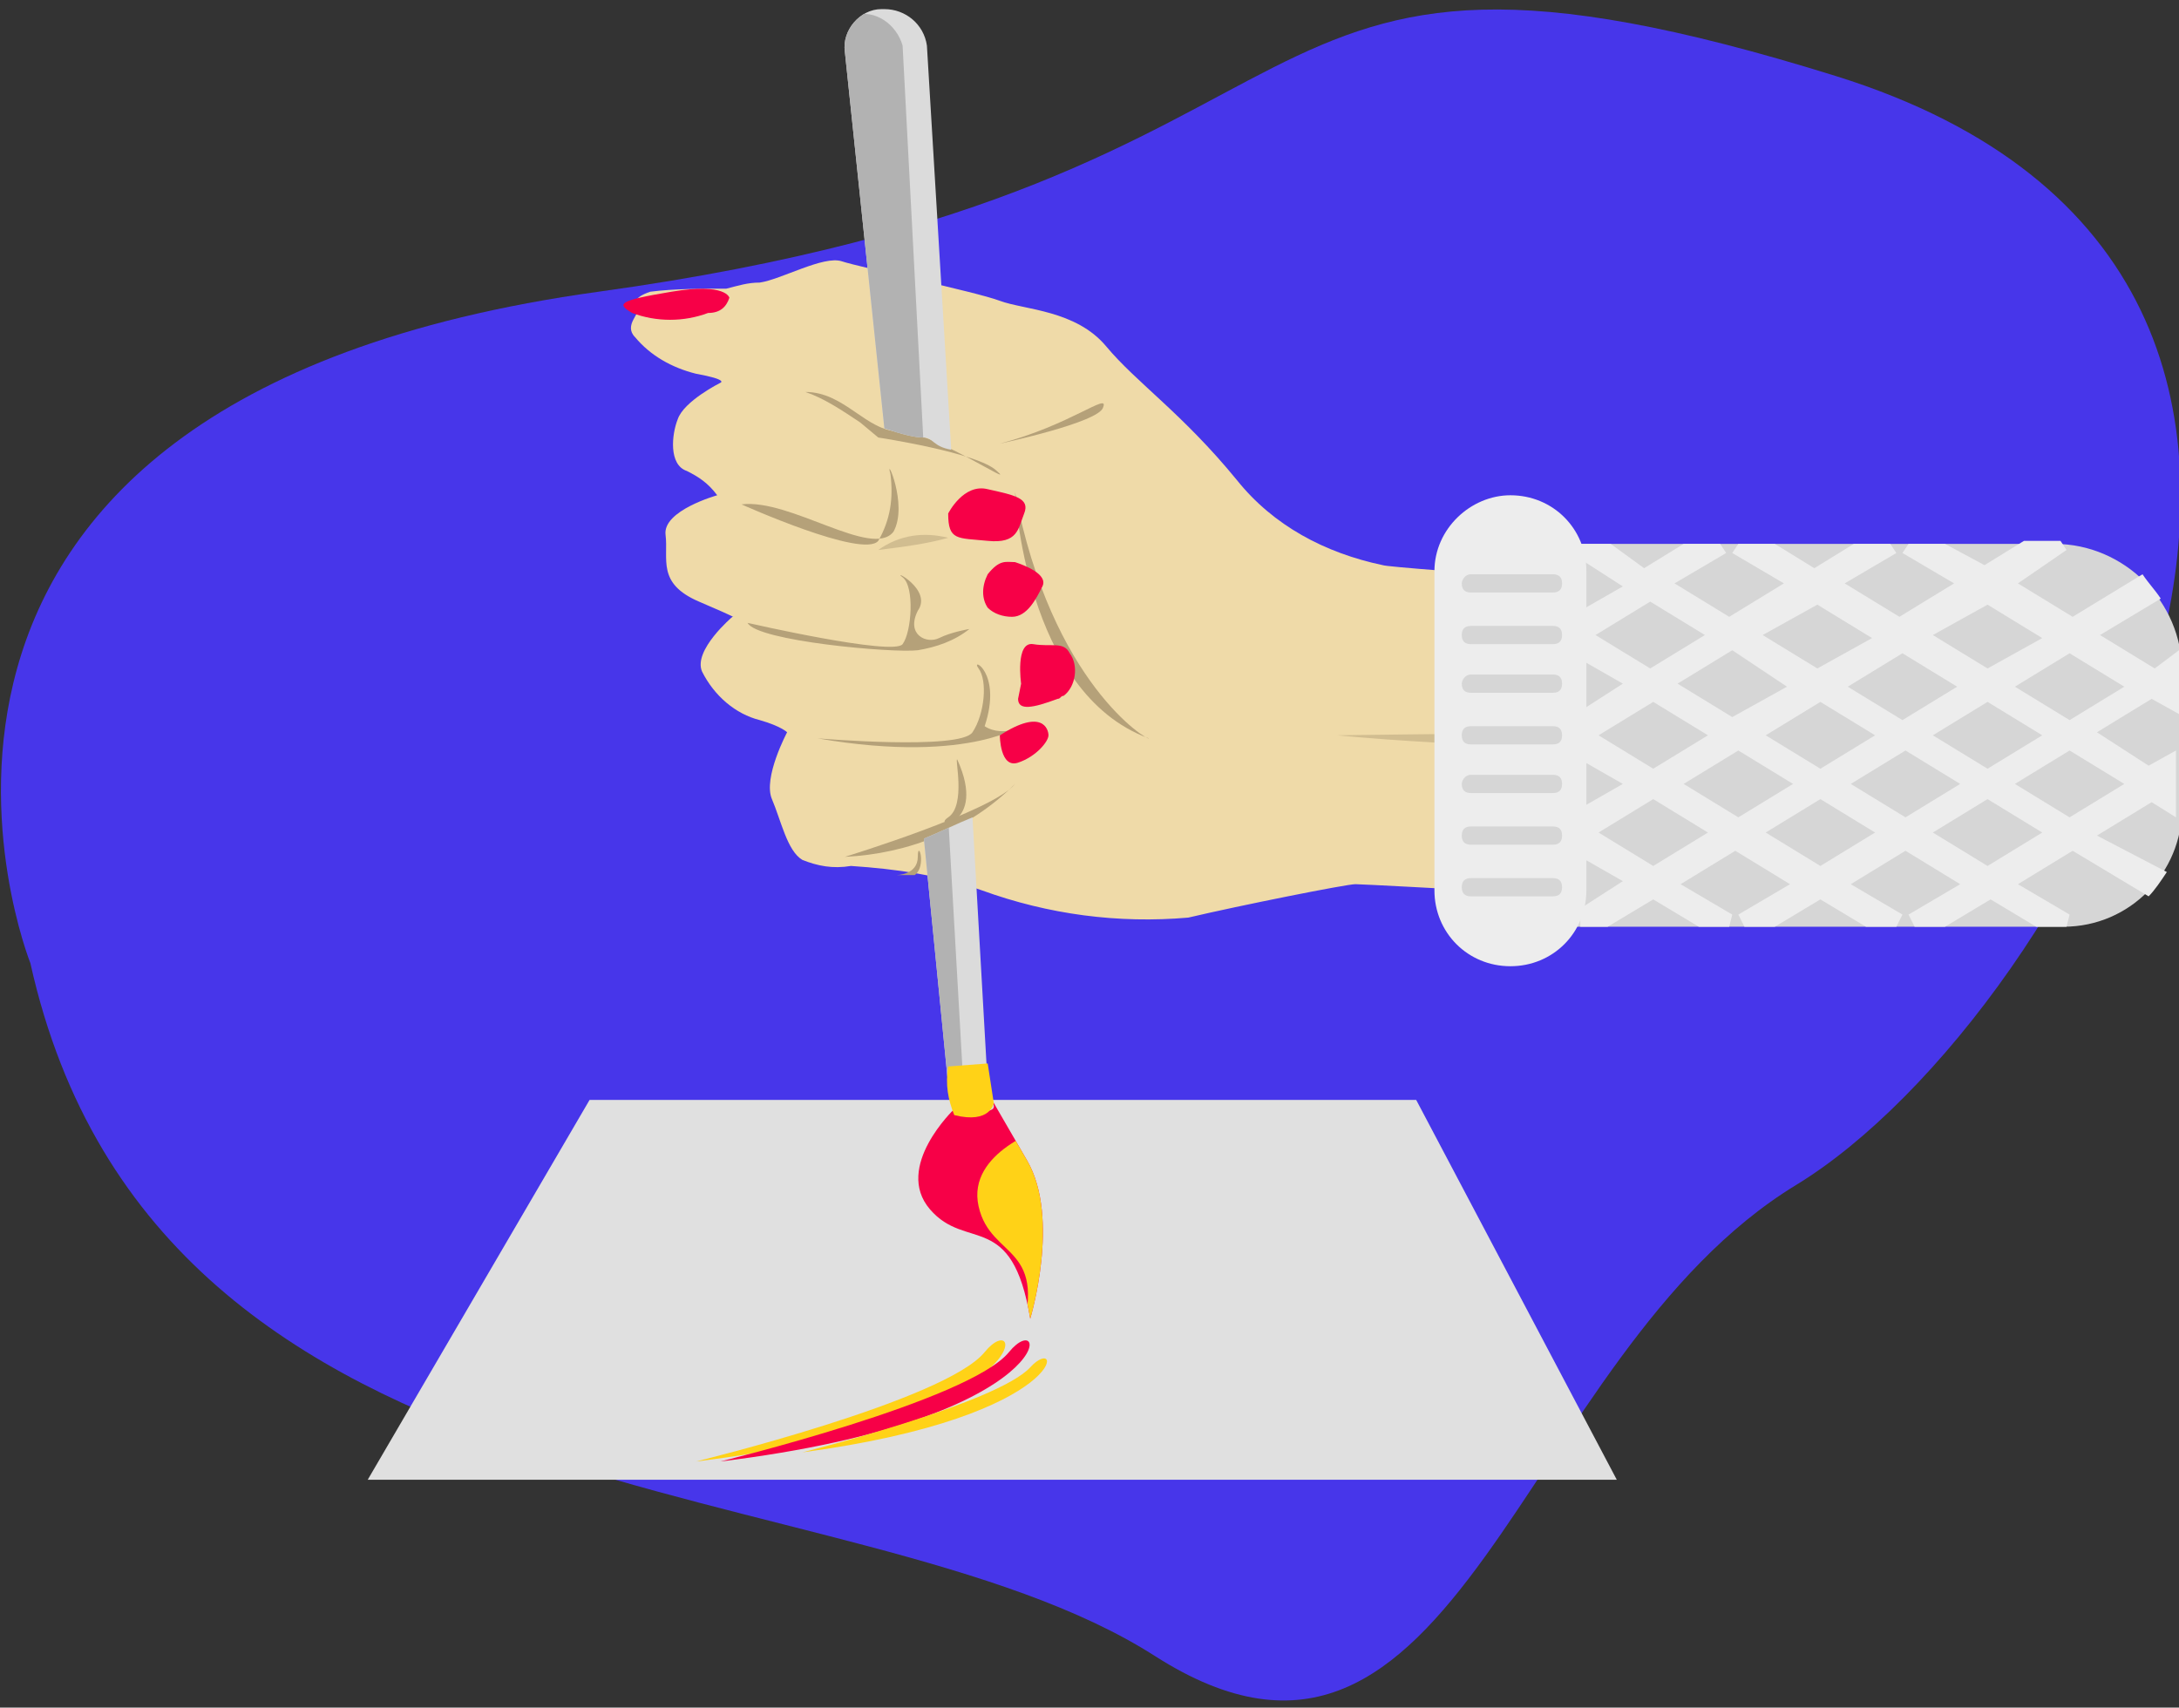
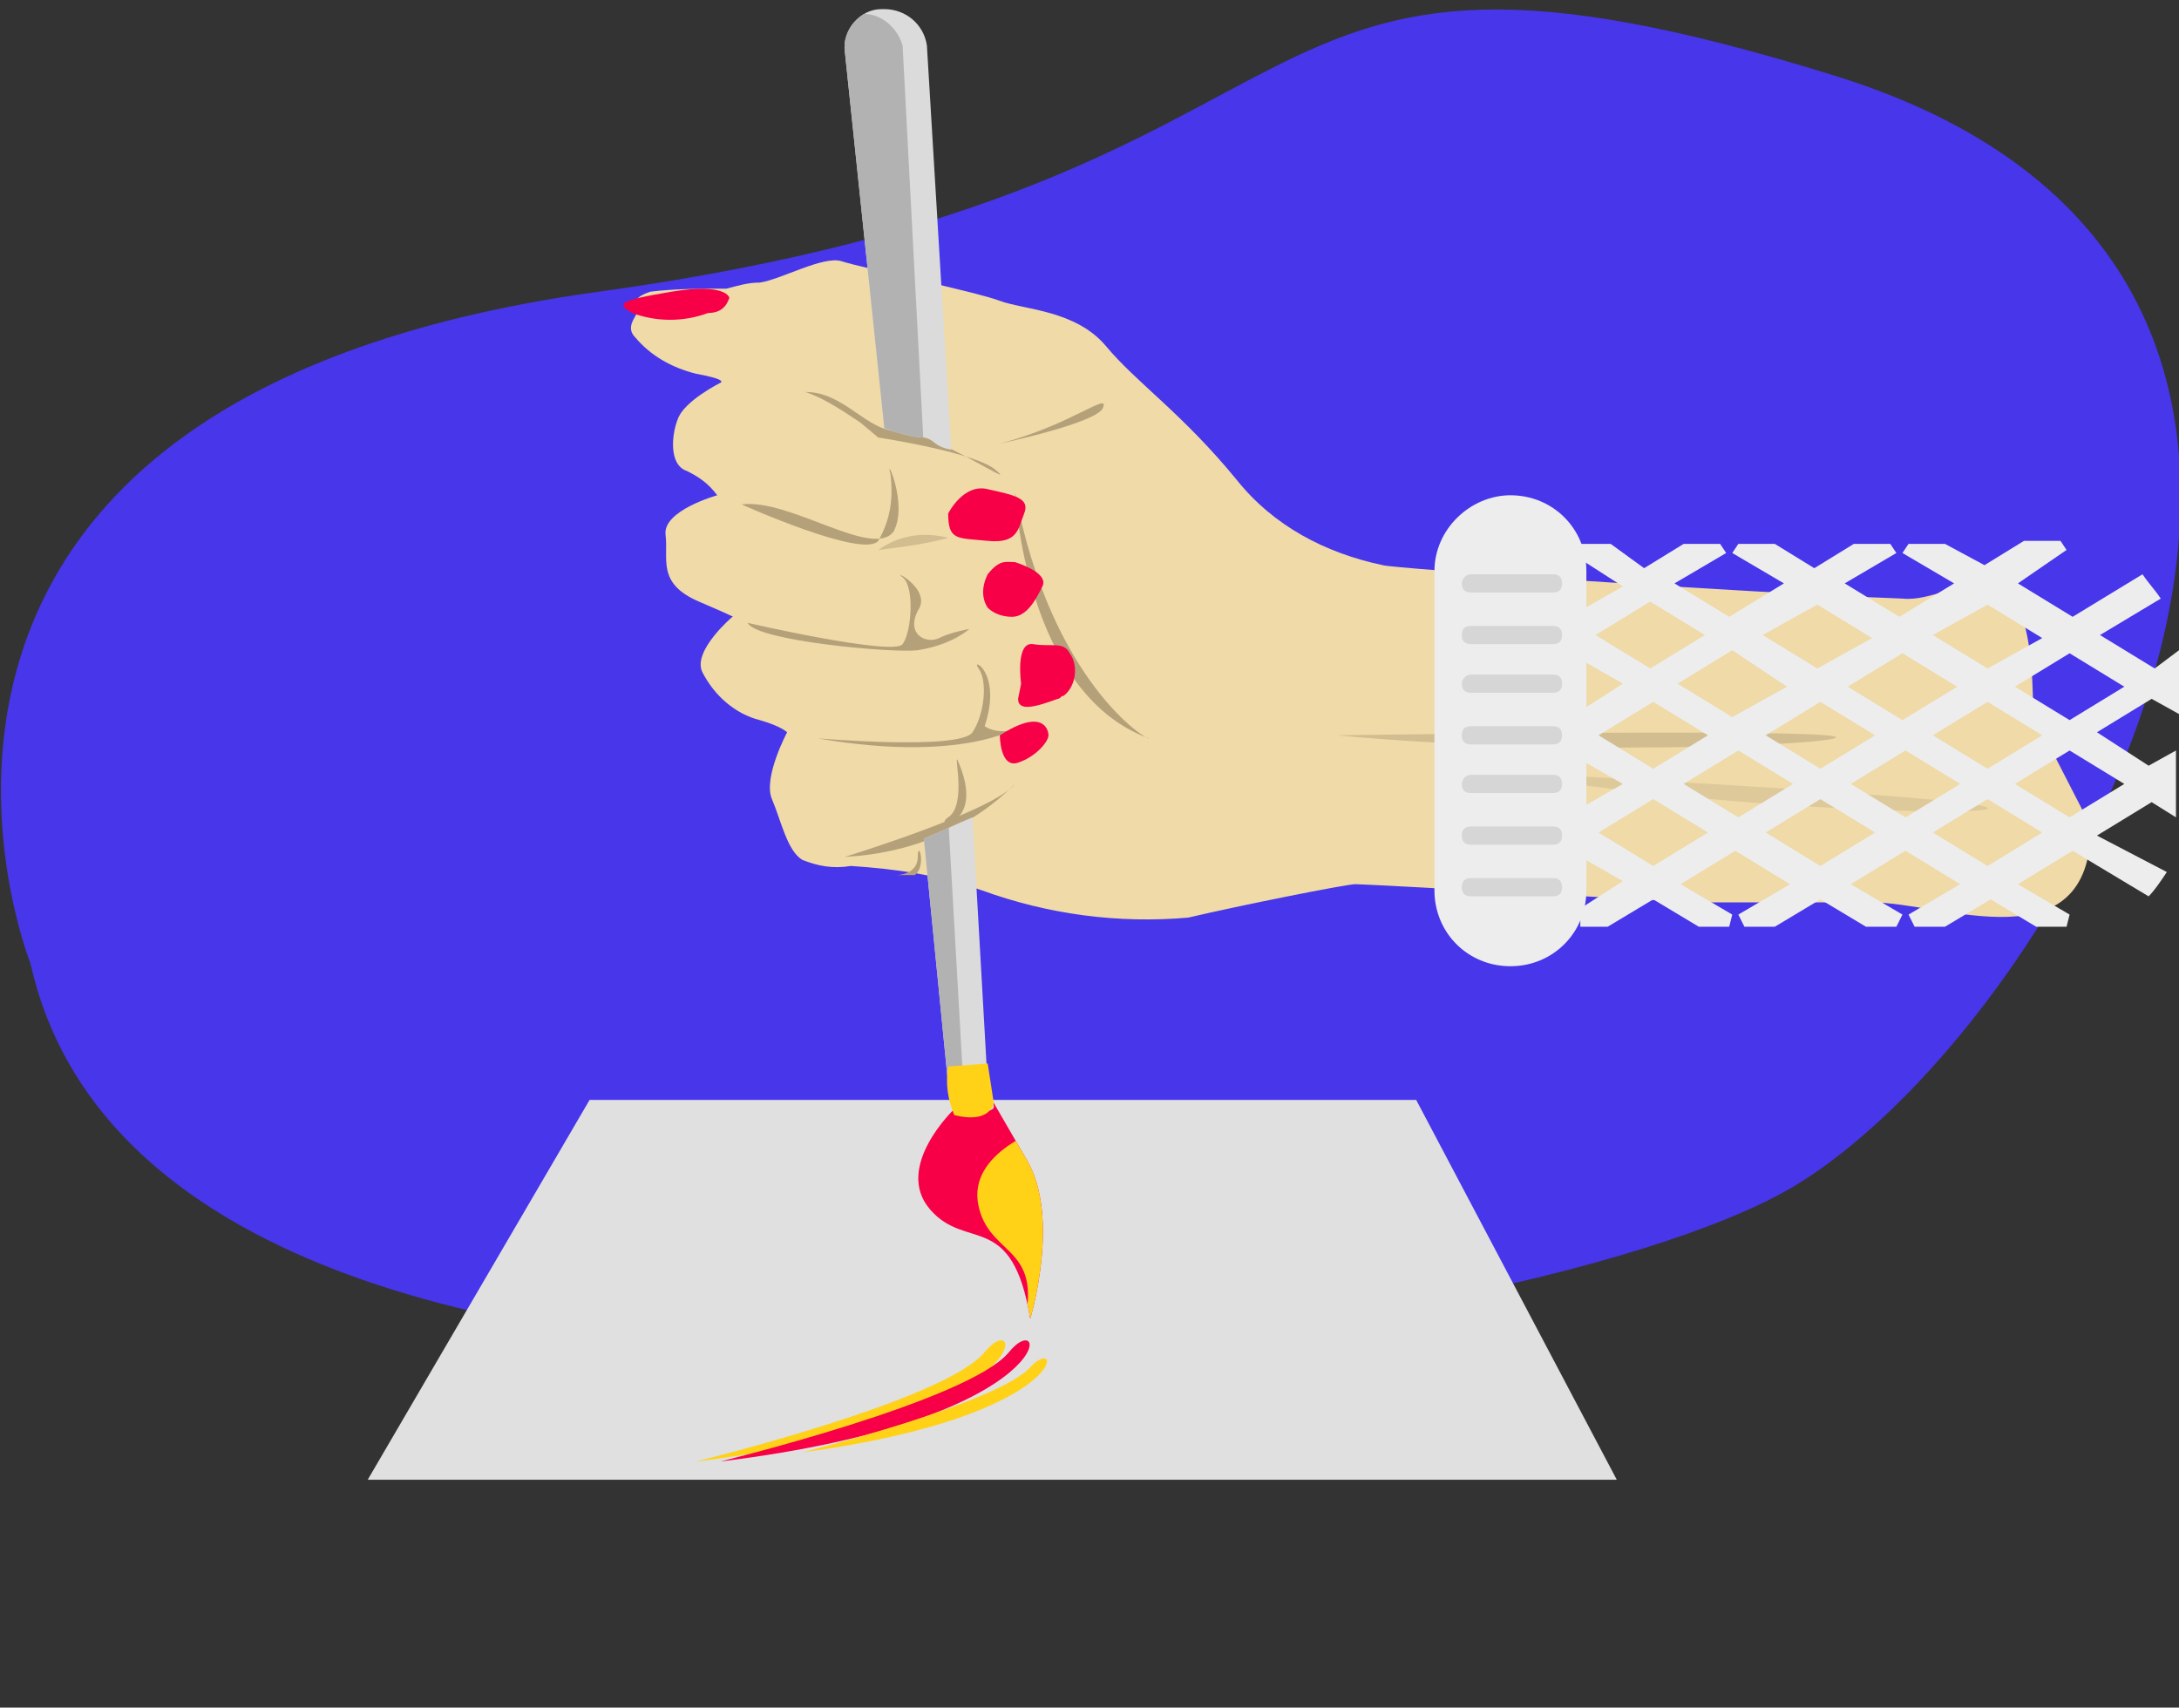
<svg xmlns="http://www.w3.org/2000/svg" xmlns:xlink="http://www.w3.org/1999/xlink" id="Слой_1" x="0px" y="0px" viewBox="0 0 71.7 56.2" style="enable-background:new 0 0 71.7 56.2;" xml:space="preserve">
  <rect x="0" y="0" width="71.7" height="56.2" fill="#333333" stroke="none" />
  <style type="text/css"> .st0{fill:#4736EA;} .st1{fill:#EFDAA8;} .st2{fill:#B5A179;} .st3{opacity:0.5;fill:#B5A179;enable-background:new ;} .st4{fill:#F70047;} .st5{fill:#E0E0E0;} .st6{opacity:0.3;fill:#B5A179;enable-background:new ;} .st7{clip-path:url(#SVGID_2_);} .st8{fill:#FFD217;} .st9{fill:#DBDBDB;} .st10{clip-path:url(#SVGID_4_);} .st11{fill:#B2B2B2;} .st12{fill:#D6D6D6;} .st13{fill:#EDEDED;} </style>
  <title>7858</title>
  <g id="Слой_2_1_">
    <g id="Layer_1">
-       <path class="st0" d="M1,31.7c0,0-7.4-18.5,18.7-22.1S39.2-4.1,60.4,2.5s7.9,30.9-1.3,36.5S48,60.9,38,54.5S5.2,50.6,1,31.7z" />
+       <path class="st0" d="M1,31.7c0,0-7.4-18.5,18.7-22.1S39.2-4.1,60.4,2.5s7.9,30.9-1.3,36.5S5.2,50.6,1,31.7z" />
      <g>
        <g>
          <path class="st1" d="M45.5,18.6c-1.9-0.4-3.6-1.3-4.8-2.8c-1.8-2.2-3.3-3.2-4.3-4.4s-2.7-1.2-3.5-1.5c-0.8-0.3-4.6-1.1-5.2-1.3 s-2,0.6-2.7,0.7c-0.4,0-0.7,0.1-1.1,0.2c-0.8,0-1.7,0-2.5,0.1c-0.6,0.2-0.5,0.4-0.4,0.5c0.1,0.2-0.5,0.6-0.1,1 c0.5,0.6,1.2,1,2,1.2c1.1,0.2,0.8,0.3,0.8,0.3s-1.2,0.6-1.4,1.2c-0.2,0.5-0.3,1.5,0.3,1.7c0.4,0.2,0.7,0.4,1,0.8 c0,0-1.8,0.5-1.7,1.3s-0.3,1.6,1.1,2.2s1.1,0.5,1.1,0.5s-1.3,1.1-1,1.8c0.4,0.8,1.1,1.4,1.9,1.6c0.7,0.2,0.9,0.4,0.9,0.4 s-0.8,1.5-0.5,2.2c0.3,0.7,0.5,1.7,1,2c0.5,0.2,1,0.3,1.6,0.2c1.5,0.1,2.9,0.3,4.3,0.8c2.2,0.8,4.5,1.1,6.8,0.9 c1.7-0.4,5.2-1.1,5.5-1.1c0.4,0,11.1,0.6,11.3,0.6c0.2,0,3.1,0,5.7,0c2.3,0,7.2,2.1,7.2-2.5l-1.9-3.7c0-6.6-2.5-3.6-4.3-3.8 C57.2,19.5,45.7,18.7,45.5,18.6z" />
          <path class="st2" d="M26.5,12.9c0.6,0.2,1.2,0.6,1.8,1l0.6,0.5c0,0,3.3,0.5,3.9,1.1c0.7,0.6-2.1-1.3-3.2-1.3 S27.8,12.9,26.5,12.9z" />
          <path class="st2" d="M24.4,16.6c0,0,4,1.8,4.5,1.2c0.4-0.7,0.5-1.4,0.4-2.2c-0.2-0.7,0.6,1,0.1,1.9C28.7,18.4,26,16.4,24.4,16.6 z" />
          <path class="st3" d="M28.9,18.1c0.8-0.1,1.6-0.2,2.3-0.4C30.4,17.5,29.6,17.6,28.9,18.1z" />
          <path class="st2" d="M24.6,20.5c0,0,4.8,1.1,5.1,0.7c0.3-0.4,0.4-1.9,0-2.2c-0.4-0.3,1,0.4,0.5,1.1c-0.4,0.8,0.3,1.1,0.7,0.9 c0.4-0.2,1-0.3,1-0.3c-0.5,0.4-1.1,0.6-1.7,0.7C29.4,21.5,24.9,21.1,24.6,20.5z" />
          <path class="st2" d="M26.9,24.3c0,0,4.7,0.4,5.1-0.2s0.5-1.7,0.2-2.1s0.8,0.1,0.2,1.9c0.3,0.2,0.7,0.2,1,0.1 C33.8,23.7,32.1,25.2,26.9,24.3z" />
          <path class="st2" d="M32.9,14.6c0,0,3.3-0.7,3.4-1.2C36.5,12.9,35.2,14,32.9,14.6z" />
          <path class="st2" d="M27.8,28.2c0,0,4.9-1.5,5.6-2.4C31.9,27.3,29.9,28.1,27.8,28.2z" />
          <path class="st2" d="M31.5,25c-0.1-0.1,0.3,1.5-0.3,1.9S32.5,27.2,31.5,25z" />
          <path class="st2" d="M29.5,28.8c0,0,0.7,0,0.7-0.6c0-0.6,0.3,0.3-0.1,0.6L29.5,28.8z" />
          <path class="st2" d="M33.4,16.2c0,0,0.3,6.6,4.4,8.1C37.8,24.4,34.6,22.5,33.4,16.2z" />
          <path class="st4" d="M24,9.8c0,0-0.1-0.5-1.9-0.2s-1.8,0.4-1.3,0.7c0.8,0.3,1.7,0.3,2.5,0C23.7,10.3,23.9,10.1,24,9.8z" />
          <path class="st4" d="M31.2,16.9c0,0,0.5-1,1.3-0.8c0.9,0.2,1.4,0.3,1.2,0.8c-0.2,0.5-0.2,1-1.2,0.9 C31.5,17.7,31.2,17.8,31.2,16.9z" />
          <path class="st4" d="M32.5,20c-0.2-0.3-0.2-0.7,0-1.1c0.4-0.5,0.6-0.4,0.9-0.4c0.3,0.1,1.1,0.4,0.9,0.8s-0.5,1-1,1 C33,20.3,32.7,20.2,32.5,20z" />
          <path class="st4" d="M33.6,22.5c0,0-0.2-1.4,0.4-1.3s1-0.1,1.2,0.3c0.3,0.4,0.2,1.1-0.2,1.4c-0.1,0-0.1,0.1-0.2,0.1 c-0.8,0.3-1.3,0.4-1.3,0L33.6,22.5z" />
          <path class="st4" d="M32.9,24.2c0,0,0,1.1,0.6,0.9s1-0.7,1-0.9S34.3,23.3,32.9,24.2z" />
          <path class="st3" d="M44,24.2c0,0,13.9-0.2,16.1,0C62.3,24.4,52.5,25,44,24.2z" />
          <polygon class="st5" points="53.2,48.7 12.1,48.7 19.4,36.2 46.6,36.2 " />
          <path class="st6" d="M49.1,25.4c0,0,13.8,0.7,16,1.1S57.4,26.8,49.1,25.4z" />
          <g>
            <path class="st4" d="M31.4,36.5c0,0-2,1.9-0.8,3.3c1.2,1.4,2.7,0,3.3,3.6c0,0,1-3.3-0.1-5.2l-1.1-1.9L31.4,36.5z" />
            <g>
              <defs>
                <path id="SVGID_1_" d="M31.4,36.5c0,0-2,1.9-0.8,3.3c1.2,1.4,2.7,0,3.3,3.6c0,0,1-3.3-0.1-5.2l-1.1-1.9L31.4,36.5z" />
              </defs>
              <clipPath id="SVGID_2_">
                <use xlink:href="#SVGID_1_" style="overflow:visible;" />
              </clipPath>
              <g class="st7">
                <path class="st8" d="M34.4,37.1c0,0-2.6,0.8-2.2,2.6s2.4,1.2,1.3,4.6c0,0,2.3-2.5,2.2-4.7l-0.1-2.2L34.4,37.1z" />
              </g>
            </g>
          </g>
          <g>
            <path class="st9" d="M32.3,36.6c-0.7,0.1-1-0.2-1.1-0.9l-0.8-8.1c0.5-0.2,1.1-0.5,1.6-0.7l0.5,8.8C32.6,36.4,33,36.5,32.3,36.6 z M29.1,14.1c0.6,0.2,1,0.3,1.3,0.3s0.3,0.3,0.9,0.4L30.5,1.5c-0.1-0.7-0.7-1.2-1.4-1.2c0,0,0,0-0.1,0c-0.7,0-1.3,0.7-1.2,1.4 L29.1,14.1z" />
            <g>
              <defs>
                <path id="SVGID_3_" d="M32.3,36.6c-0.7,0.1-1-0.2-1.1-0.9l-0.8-8.1c0.5-0.2,1.1-0.5,1.6-0.7l0.5,8.8 C32.6,36.4,33,36.5,32.3,36.6z M29.1,14.1c0.6,0.2,1,0.3,1.3,0.3s0.3,0.3,0.9,0.4L30.5,1.5c-0.1-0.7-0.7-1.2-1.4-1.2 c0,0,0,0-0.1,0c-0.7,0-1.3,0.7-1.2,1.4L29.1,14.1z" />
              </defs>
              <clipPath id="SVGID_4_">
                <use xlink:href="#SVGID_3_" style="overflow:visible;" />
              </clipPath>
              <g class="st10">
                <path class="st11" d="M31.5,36.6c-0.7,0.1-1-0.2-1.1-0.9l-0.8-8.1c0.6-0.2,1.1-0.4,1.6-0.7l0.5,8.8 C31.8,36.4,32.2,36.5,31.5,36.6z M28.2,14.1c0.6,0.2,1,0.3,1.3,0.3s0.3,0.3,0.9,0.4L29.7,1.5c-0.2-0.7-0.9-1.2-1.6-1 C27.5,0.6,27,1.2,27,1.8L28.2,14.1z" />
              </g>
            </g>
          </g>
          <path class="st8" d="M31.2,35.1l1.3-0.1l0.2,1.3c0,0-0.1,0.7-1.3,0.4C31.2,36.2,31.1,35.7,31.2,35.1z" />
          <path class="st8" d="M22.9,48.1c0,0,8.2-2,9.5-3.6S34.3,46.7,22.9,48.1z" />
          <path class="st4" d="M23.7,48.1c0,0,8.2-2,9.5-3.6S35.1,46.7,23.7,48.1z" />
          <path class="st8" d="M26.4,47.8c0,0,6.4-1.6,7.5-2.8S35.3,46.6,26.4,47.8z" />
        </g>
-         <path class="st12" d="M49.8,17.9h17.8c2.3,0,4.2,1.9,4.2,4.2v0v4.5c0,2.1-1.7,3.9-3.9,3.9l0,0H49.8c-0.4,0-0.7-0.3-0.7-0.7l0,0 V18.6C49.1,18.3,49.4,17.9,49.8,17.9C49.7,17.9,49.7,17.9,49.8,17.9z" />
        <path class="st13" d="M49.7,16.3L49.7,16.3c1.4,0,2.5,1.1,2.5,2.5v10.5c0,1.4-1.1,2.5-2.5,2.5h0c-1.4,0-2.5-1.1-2.5-2.5V18.8 C47.2,17.4,48.4,16.3,49.7,16.3z" />
        <path class="st12" d="M48.4,18.9h2.7c0.2,0,0.3,0.1,0.3,0.3l0,0c0,0.2-0.1,0.3-0.3,0.3h-2.7c-0.2,0-0.3-0.1-0.3-0.3l0,0 C48.1,19.1,48.2,18.9,48.4,18.9z" />
        <path class="st12" d="M48.4,20.6h2.7c0.2,0,0.3,0.1,0.3,0.3l0,0c0,0.2-0.1,0.3-0.3,0.3h-2.7c-0.2,0-0.3-0.1-0.3-0.3l0,0 C48.1,20.7,48.2,20.6,48.4,20.6z" />
        <path class="st12" d="M48.4,22.2h2.7c0.2,0,0.3,0.1,0.3,0.3l0,0c0,0.2-0.1,0.3-0.3,0.3h-2.7c-0.2,0-0.3-0.1-0.3-0.3l0,0 C48.1,22.4,48.2,22.2,48.4,22.2z" />
        <path class="st12" d="M48.4,23.9h2.7c0.2,0,0.3,0.1,0.3,0.3l0,0c0,0.2-0.1,0.3-0.3,0.3h-2.7c-0.2,0-0.3-0.1-0.3-0.3l0,0 C48.1,24,48.2,23.9,48.4,23.9z" />
        <path class="st12" d="M48.4,25.5h2.7c0.2,0,0.3,0.1,0.3,0.3l0,0c0,0.2-0.1,0.3-0.3,0.3h-2.7c-0.2,0-0.3-0.1-0.3-0.3l0,0 C48.1,25.7,48.2,25.5,48.4,25.5z" />
        <path class="st12" d="M48.4,27.2h2.7c0.2,0,0.3,0.1,0.3,0.3l0,0c0,0.2-0.1,0.3-0.3,0.3h-2.7c-0.2,0-0.3-0.1-0.3-0.3l0,0 C48.1,27.3,48.2,27.2,48.4,27.2z" />
        <path class="st12" d="M48.4,28.9h2.7c0.2,0,0.3,0.1,0.3,0.3l0,0c0,0.2-0.1,0.3-0.3,0.3h-2.7c-0.2,0-0.3-0.1-0.3-0.3l0,0 C48.1,29,48.2,28.9,48.4,28.9z" />
        <path class="st13" d="M53.4,19.3L52,20.1v1.6l1.4,0.8L52,23.4V25l1.4,0.8L52,26.6v1.6l1.4,0.8L52,29.9v0.6h0.9l1.5-0.9l1.5,0.9h1 l0.1-0.4l-1.7-1l1.8-1.1l1.8,1.1l-1.7,1l0.2,0.4h1l1.5-0.9l1.5,0.9h1l0.2-0.4l-1.7-1l1.8-1.1l1.8,1.1l-1.7,1l0.2,0.4h1l1.5-0.9 l1.5,0.9h1l0.1-0.4l-1.7-1l1.8-1.1l2.5,1.5c0.2-0.2,0.4-0.5,0.6-0.8L69,27.5l1.8-1.1l0.8,0.5c0-0.1,0-0.1,0-0.2v-2l-0.9,0.5 l-1.7-1.1l1.8-1.1l0.9,0.5v-1.5c0-0.2,0-0.4,0-0.6L70.9,22l-1.8-1.1l2-1.2c-0.2-0.3-0.4-0.5-0.6-0.8l-2.3,1.4l-1.8-1.1l1.6-1.1 l-0.2-0.3h-1.2l-1.3,0.8L64,17.9h-1.2l-0.2,0.3l1.7,1l-1.8,1.1l-1.8-1.1l1.7-1l-0.2-0.3h-1.2l-1.3,0.8l-1.3-0.8h-1.2l-0.2,0.3 l1.7,1l-1.8,1.1l-1.8-1.1l1.7-1l-0.2-0.3h-1.2l-1.3,0.8L53,17.9h-1v0.5L53.4,19.3z M52.6,24.2l1.8-1.1l1.8,1.1l-1.8,1.1 L52.6,24.2z M54.4,28.5l-1.8-1.1l1.8-1.1l1.8,1.1L54.4,28.5z M55.4,25.8l1.8-1.1l1.8,1.1l-1.8,1.1L55.4,25.8z M58.1,24.2l1.8-1.1 l1.8,1.1l-1.8,1.1L58.1,24.2z M59.9,28.5l-1.8-1.1l1.8-1.1l1.8,1.1L59.9,28.5z M60.9,25.8l1.8-1.1l1.8,1.1l-1.8,1.1L60.9,25.8z M63.6,24.2l1.8-1.1l1.8,1.1l-1.8,1.1L63.6,24.2z M65.4,28.5l-1.8-1.1l1.8-1.1l1.8,1.1L65.4,28.5z M69.9,25.8l-1.8,1.1l-1.8-1.1 l1.8-1.1L69.9,25.8z M69.9,22.6l-1.8,1.1l-1.8-1.1l1.8-1.1L69.9,22.6z M65.4,19.9l1.8,1.1L65.4,22l-1.8-1.1L65.4,19.9z M64.4,22.6l-1.8,1.1l-1.8-1.1l1.8-1.1L64.4,22.6z M59.8,19.9l1.8,1.1L59.8,22L58,20.9L59.8,19.9z M58.8,22.6L57,23.6l-1.8-1.1 l1.8-1.1L58.8,22.6z M56.1,20.9L54.3,22l-1.8-1.1l1.8-1.1L56.1,20.9z" />
      </g>
    </g>
  </g>
</svg>